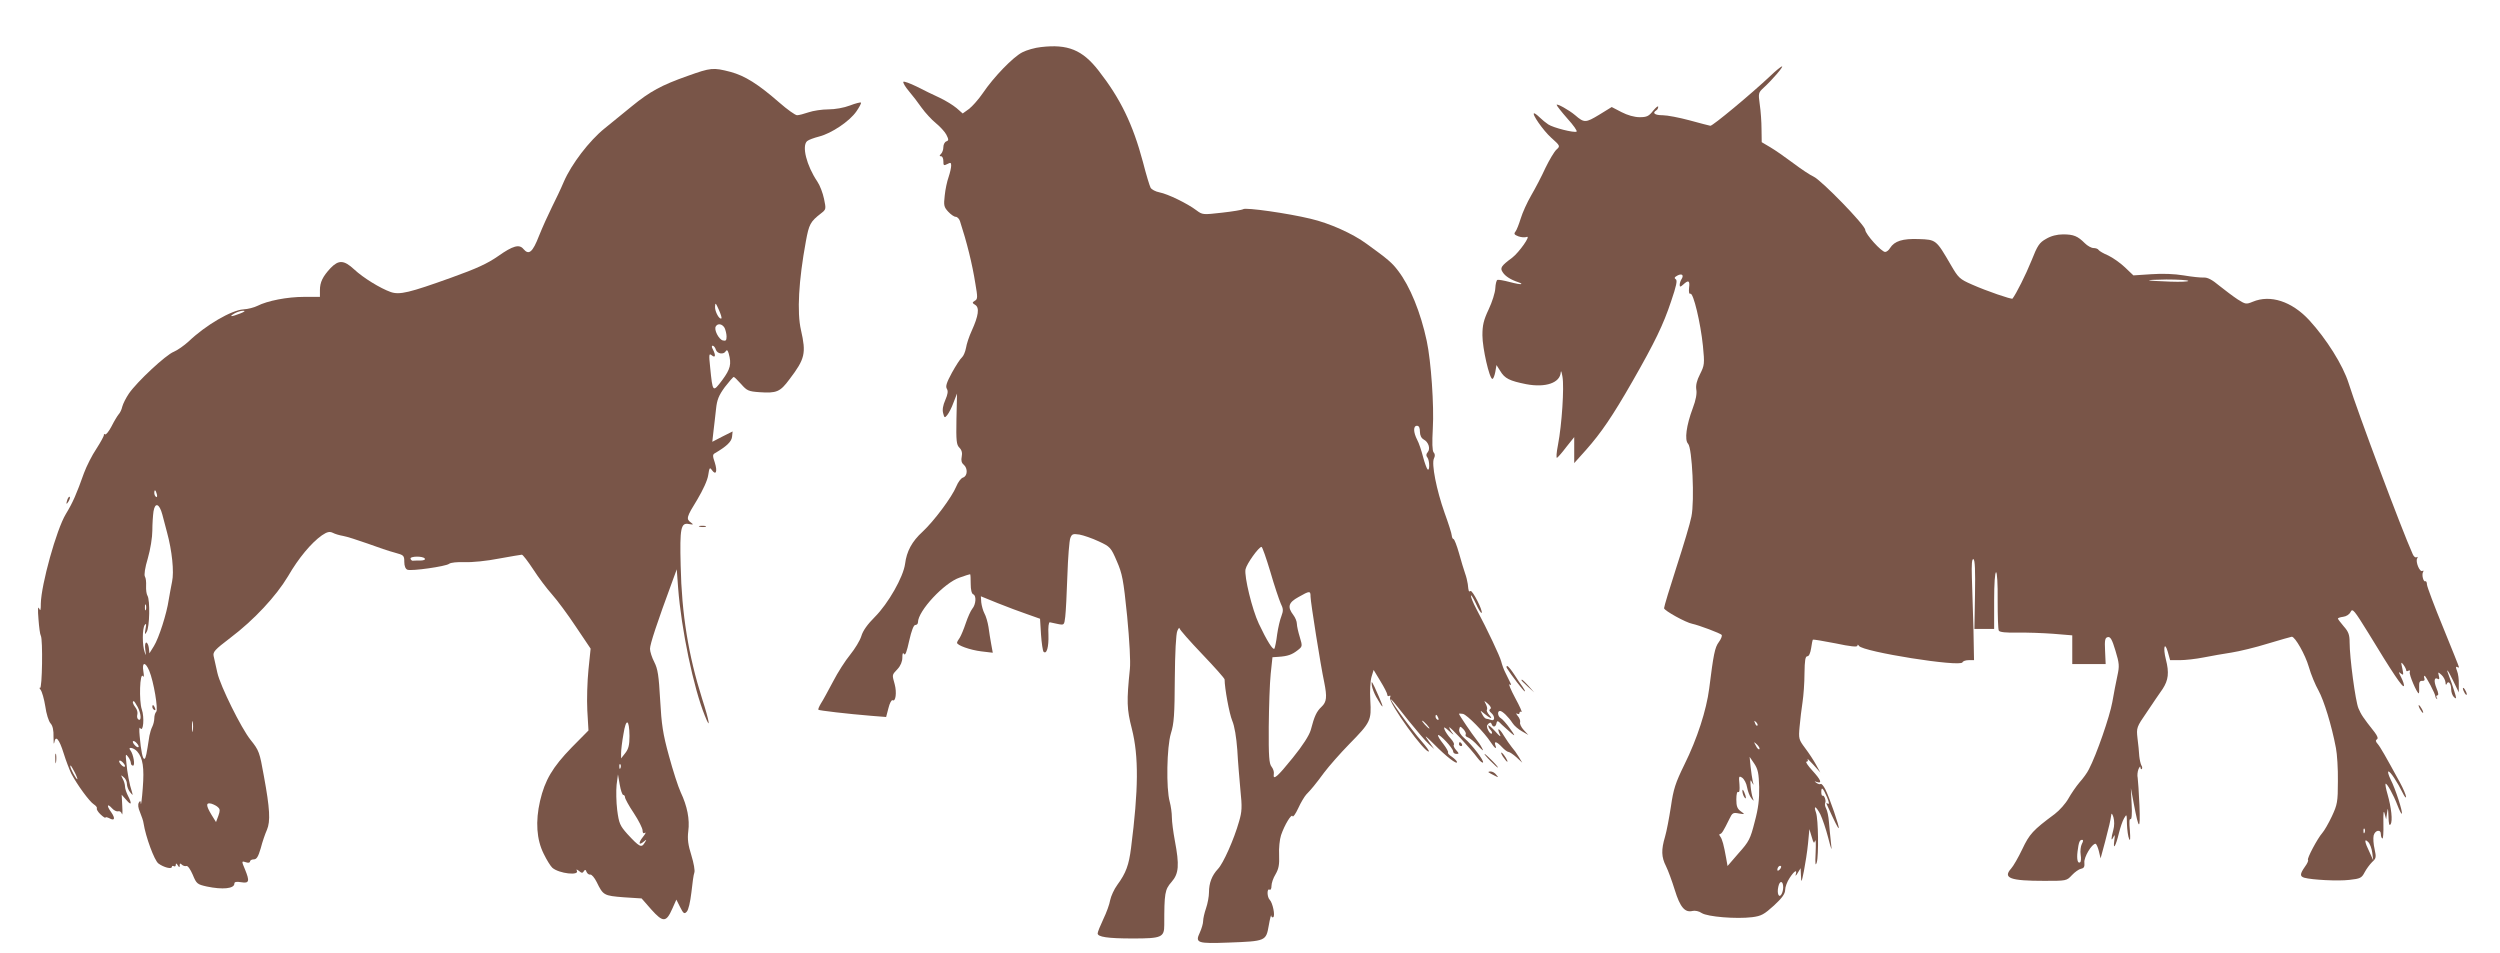
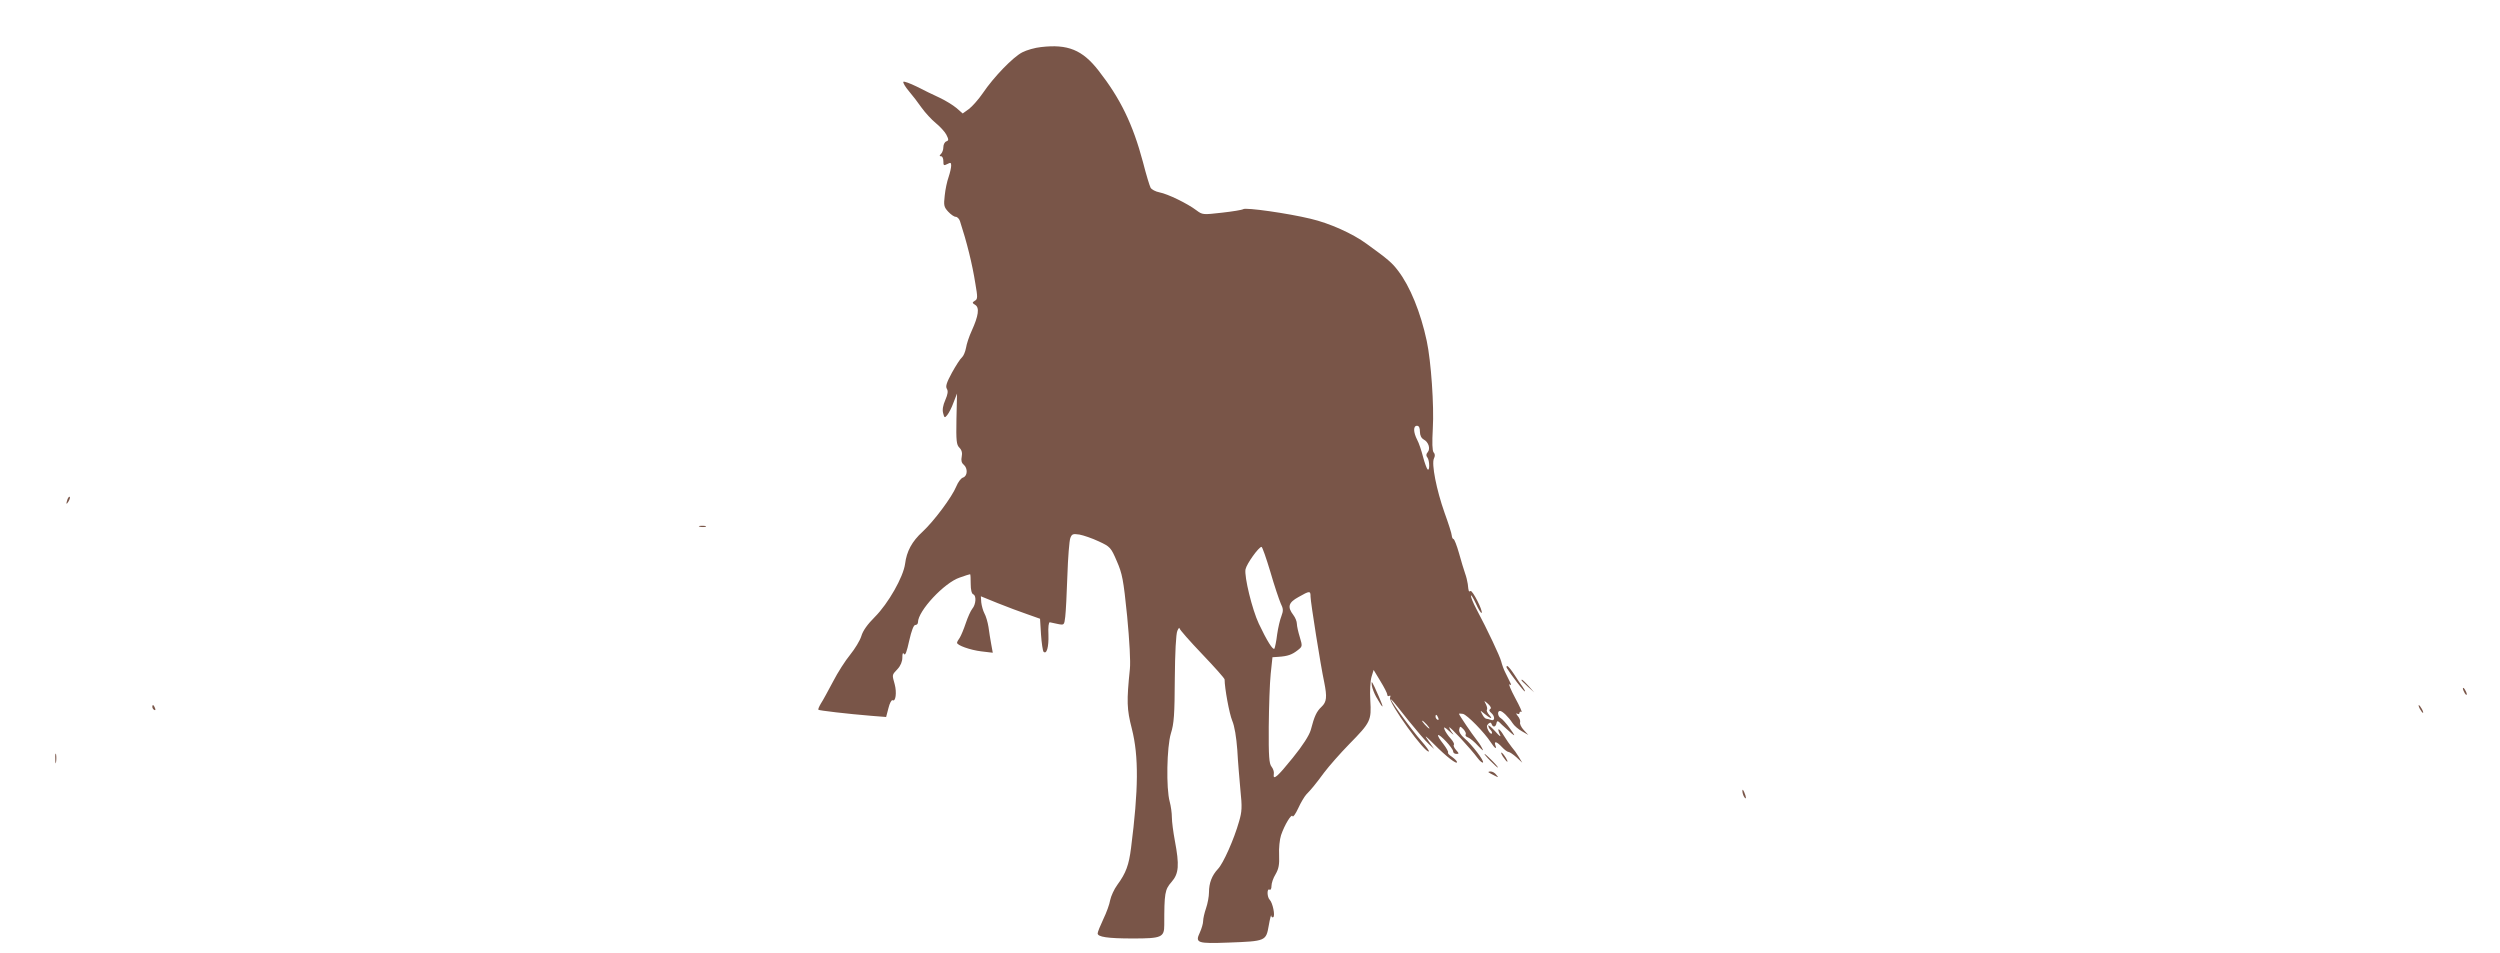
<svg xmlns="http://www.w3.org/2000/svg" version="1.0" width="1280pt" height="488pt" viewBox="0 0 1280 488" preserveAspectRatio="xMidYMid meet">
  <g transform="translate(0,488) scale(0.1,-0.1)" fill="#795548" stroke="none">
    <path d="M5330 4639 c-30 -3 -73 -15 -96 -27 -47 -24 -146 -126 -202 -209 -22 -32 -54 -68 -71 -81 l-32 -23 -32 28 c-18 15 -57 39 -87 53 -30 14 -83 39 -117 57 -35 17 -65 28 -68 24 -2 -5 10 -26 28 -47 18 -21 48 -60 66 -86 18 -25 51 -61 72 -78 21 -17 46 -44 54 -59 13 -26 13 -30 0 -35 -8 -3 -15 -16 -15 -29 0 -13 -5 -28 -12 -35 -9 -9 -9 -12 0 -12 7 0 12 -11 12 -25 0 -23 2 -24 20 -15 17 9 20 8 20 -8 0 -11 -6 -37 -13 -58 -8 -22 -17 -64 -20 -95 -6 -51 -4 -59 18 -83 13 -14 30 -26 38 -26 8 0 18 -10 22 -22 35 -107 63 -219 79 -321 12 -69 12 -79 -3 -87 -14 -9 -14 -11 2 -21 23 -14 17 -56 -18 -133 -13 -28 -26 -67 -29 -87 -4 -21 -13 -42 -21 -49 -8 -6 -31 -42 -51 -78 -27 -50 -34 -70 -26 -83 7 -11 5 -27 -8 -57 -12 -27 -16 -50 -11 -68 6 -24 8 -25 21 -9 8 10 23 38 32 64 l18 46 -3 -130 c-2 -112 0 -132 15 -147 12 -12 16 -27 12 -46 -4 -19 -1 -32 10 -41 22 -19 20 -58 -3 -66 -11 -3 -26 -24 -35 -46 -22 -54 -114 -177 -172 -231 -55 -50 -82 -101 -90 -165 -9 -67 -86 -203 -155 -272 -37 -37 -61 -70 -69 -98 -7 -23 -33 -65 -57 -95 -24 -29 -64 -91 -88 -138 -25 -47 -52 -97 -62 -112 -9 -15 -15 -29 -13 -32 5 -4 148 -21 271 -31 l76 -6 12 46 c6 25 16 43 21 40 16 -10 22 40 11 81 -14 51 -15 47 14 78 16 17 25 39 25 59 0 22 3 28 9 18 6 -9 14 13 26 68 12 53 23 81 31 81 8 0 14 6 14 14 0 58 135 203 214 229 27 10 51 17 53 17 2 0 3 -22 3 -49 0 -31 5 -51 13 -54 17 -6 14 -52 -5 -74 -8 -10 -23 -43 -33 -73 -10 -30 -24 -64 -31 -75 -8 -11 -14 -22 -14 -26 0 -13 67 -37 124 -44 l59 -7 -8 44 c-4 23 -11 63 -14 88 -4 25 -13 56 -21 70 -7 13 -14 39 -16 56 l-2 31 86 -35 c48 -19 116 -45 152 -57 l65 -23 5 -81 c3 -44 9 -83 13 -88 16 -15 27 24 25 87 -2 39 1 64 7 64 6 -1 24 -5 42 -9 31 -6 32 -6 37 37 3 24 8 119 11 211 3 93 10 179 15 192 8 21 13 23 47 18 21 -4 65 -19 99 -35 58 -27 62 -31 92 -101 28 -64 34 -94 53 -282 12 -126 18 -234 14 -270 -17 -166 -16 -205 10 -306 36 -142 34 -312 -4 -610 -11 -88 -26 -129 -70 -189 -17 -23 -33 -59 -37 -79 -3 -20 -19 -64 -35 -97 -16 -34 -29 -66 -29 -73 0 -18 50 -26 181 -26 146 0 160 6 160 69 0 164 3 181 37 220 38 43 41 86 17 213 -8 43 -15 96 -15 118 0 22 -5 58 -11 80 -19 68 -15 281 6 350 16 50 19 97 20 280 1 131 6 230 13 245 6 14 11 19 11 13 1 -7 53 -66 116 -132 63 -66 115 -124 115 -130 0 -44 24 -175 39 -211 12 -28 21 -84 26 -150 3 -58 11 -150 16 -206 9 -86 8 -109 -7 -160 -26 -92 -81 -215 -108 -243 -31 -33 -46 -72 -46 -120 0 -21 -7 -58 -15 -81 -8 -23 -15 -53 -15 -66 0 -13 -8 -39 -17 -59 -25 -53 -13 -57 147 -51 191 7 192 8 206 87 6 35 12 58 13 51 0 -7 5 -11 10 -8 11 7 -3 74 -18 89 -14 14 -15 60 -1 52 6 -3 10 5 10 19 0 14 9 41 21 60 16 28 20 49 18 98 -2 35 3 81 10 102 18 53 54 112 59 97 2 -7 15 11 29 41 13 29 32 60 41 70 26 27 44 48 92 113 25 33 82 98 128 145 110 112 114 121 108 224 -3 47 0 100 6 120 l11 36 35 -58 c19 -31 35 -62 35 -69 0 -7 5 -9 10 -6 6 4 8 0 4 -9 -9 -25 183 -291 199 -275 2 2 -14 25 -36 50 -54 60 -187 246 -153 212 6 -5 44 -53 85 -105 42 -52 88 -106 104 -120 l27 -25 -28 40 c-25 35 -21 33 28 -16 62 -63 117 -105 117 -91 0 5 -12 17 -26 27 -14 9 -23 19 -20 22 3 3 -8 23 -25 45 -17 21 -29 41 -26 44 7 8 77 -67 77 -83 0 -7 7 -13 17 -13 14 0 14 2 -2 20 -10 11 -15 23 -11 27 3 4 -4 18 -17 32 -13 14 -27 35 -31 46 -6 16 -1 14 26 -10 18 -17 25 -21 15 -9 -9 11 -17 25 -17 30 0 9 110 -109 146 -158 11 -15 24 -25 27 -22 7 8 -57 92 -95 124 -19 16 -29 33 -27 45 4 18 5 18 22 1 9 -10 15 -22 11 -27 -3 -5 3 -12 13 -15 10 -4 33 -23 51 -43 25 -26 30 -29 20 -11 -7 14 -21 34 -30 45 -19 23 -88 125 -88 130 0 2 9 2 20 0 21 -4 111 -96 143 -146 20 -31 33 -39 23 -14 -8 23 8 18 34 -10 13 -14 28 -25 34 -25 5 0 23 -12 40 -27 l30 -28 -18 30 c-10 17 -26 39 -36 50 -9 11 -27 37 -40 58 -24 41 -39 45 -20 5 7 -14 -3 -7 -24 17 -20 22 -36 35 -36 30 0 -6 5 -16 12 -23 6 -6 9 -14 6 -18 -4 -3 -12 4 -18 16 -9 17 -9 25 0 34 9 8 14 8 17 -1 7 -19 21 -16 25 4 3 15 7 14 28 -8 14 -13 36 -33 49 -44 20 -17 19 -12 -8 25 -18 25 -39 49 -47 53 -16 9 -19 37 -4 37 12 0 43 -30 64 -62 8 -13 30 -32 48 -42 l33 -19 -24 26 c-13 14 -21 32 -18 39 2 7 -3 22 -12 32 -9 11 -10 16 -3 12 6 -4 12 -2 12 4 0 6 4 8 10 5 5 -3 -9 29 -32 71 -23 43 -36 74 -29 70 9 -6 10 -3 3 10 -5 11 -16 33 -24 49 -9 17 -18 43 -22 59 -7 27 -68 157 -128 270 -15 28 -27 58 -27 66 0 8 11 -9 25 -39 13 -30 27 -52 30 -49 8 9 -47 118 -57 112 -9 -5 -10 -4 -14 36 -2 14 -8 39 -14 55 -6 17 -20 63 -31 103 -11 39 -24 72 -28 72 -4 0 -8 8 -9 18 0 9 -17 62 -37 117 -41 116 -68 251 -54 278 6 12 6 23 -2 31 -7 9 -8 49 -4 122 7 116 -9 345 -31 448 -31 146 -86 281 -147 360 -30 40 -52 59 -160 137 -72 53 -190 106 -288 129 -116 28 -333 59 -345 49 -6 -4 -55 -12 -109 -18 -97 -11 -99 -11 -130 12 -46 35 -147 84 -189 92 -21 4 -41 15 -46 24 -5 9 -23 68 -39 131 -52 195 -116 326 -227 468 -83 107 -158 137 -295 121z m1940 -1969 c0 -19 7 -33 19 -40 25 -13 36 -47 21 -65 -9 -10 -9 -19 -2 -27 12 -15 13 -73 1 -61 -4 4 -15 33 -23 64 -8 31 -21 71 -30 87 -20 39 -21 72 -1 72 10 0 15 -10 15 -30z m-766 -717 c20 -70 45 -143 53 -162 14 -28 14 -38 4 -65 -7 -17 -17 -59 -22 -94 -4 -35 -11 -67 -14 -73 -7 -10 -39 41 -80 128 -34 72 -75 241 -68 278 6 29 68 115 82 115 4 0 24 -57 45 -127z m206 -128 c0 -27 52 -355 70 -438 15 -75 13 -101 -14 -126 -25 -24 -36 -46 -55 -119 -8 -27 -40 -78 -92 -142 -79 -98 -103 -119 -97 -82 2 11 -4 27 -12 37 -12 15 -15 52 -14 204 1 102 5 224 10 271 l9 85 30 2 c47 3 70 11 98 33 26 20 26 21 12 68 -8 26 -15 57 -15 68 0 12 -8 32 -18 45 -32 42 -25 64 26 92 58 33 62 33 62 2z m920 -575 c-7 -5 -6 -11 5 -20 20 -17 20 -44 -1 -36 -9 3 -20 6 -24 6 -5 0 -15 10 -21 23 -11 21 -11 21 7 6 33 -28 51 -34 30 -11 -11 12 -16 25 -13 28 3 4 1 16 -5 28 -11 21 -11 21 11 2 13 -12 18 -22 11 -26z m-266 -46 c3 -8 2 -12 -4 -9 -6 3 -10 10 -10 16 0 14 7 11 14 -7z m-59 -34 c10 -11 16 -20 13 -20 -3 0 -13 9 -23 20 -10 11 -16 20 -13 20 3 0 13 -9 23 -20z" />
-     <path d="M9065 4492 c-101 -95 -296 -257 -308 -256 -7 1 -55 14 -107 28 -52 14 -114 26 -137 26 -41 0 -55 11 -33 25 6 3 10 12 10 18 0 7 -12 -3 -26 -20 -22 -28 -32 -33 -69 -33 -27 0 -62 10 -93 26 l-50 26 -65 -40 c-68 -41 -76 -42 -122 -2 -32 27 -95 62 -95 53 0 -4 25 -36 55 -70 31 -34 52 -64 47 -67 -12 -7 -120 20 -145 37 -12 8 -32 24 -44 36 -12 12 -25 21 -28 21 -15 0 45 -87 87 -125 47 -42 47 -43 27 -61 -11 -10 -36 -52 -56 -93 -19 -42 -52 -105 -73 -141 -21 -36 -45 -89 -54 -119 -9 -29 -21 -60 -27 -67 -9 -11 -6 -16 15 -24 14 -5 33 -7 43 -3 23 9 -39 -79 -74 -106 -58 -43 -64 -53 -49 -75 13 -21 43 -39 80 -51 10 -3 17 -7 15 -9 -2 -3 -29 2 -59 10 -30 8 -59 13 -63 11 -5 -1 -10 -21 -11 -43 -1 -22 -16 -70 -34 -108 -26 -55 -32 -81 -32 -133 0 -66 36 -223 51 -223 5 0 11 16 15 36 l6 35 19 -30 c23 -39 48 -51 133 -68 100 -19 174 7 177 61 1 12 5 1 9 -24 9 -52 -3 -243 -23 -347 -8 -40 -10 -70 -5 -67 5 3 27 28 48 56 l40 50 0 -67 0 -66 61 68 c77 87 135 172 237 350 116 203 158 290 198 410 27 79 33 108 24 113 -9 6 -7 11 8 19 24 13 35 2 21 -19 -5 -8 -9 -21 -9 -29 0 -11 4 -11 18 2 27 25 35 21 30 -17 -2 -22 0 -32 7 -30 15 6 52 -149 64 -267 9 -92 8 -99 -15 -145 -17 -33 -22 -57 -19 -78 4 -20 -2 -54 -18 -96 -33 -88 -43 -163 -24 -182 21 -21 34 -292 17 -373 -6 -33 -41 -149 -76 -257 -35 -108 -64 -204 -64 -212 0 -12 112 -74 145 -80 30 -6 146 -49 150 -57 3 -5 -3 -21 -15 -37 -20 -27 -27 -62 -49 -238 -14 -109 -61 -256 -127 -389 -46 -94 -56 -125 -69 -215 -9 -58 -22 -127 -30 -154 -20 -67 -19 -104 5 -151 11 -22 31 -77 45 -122 27 -88 52 -117 91 -107 12 3 33 -1 47 -11 30 -19 176 -31 258 -21 47 6 61 14 112 60 42 39 57 60 57 80 0 14 10 42 23 61 24 37 40 46 31 17 -3 -9 2 -6 10 8 l15 25 2 -40 c1 -37 3 -35 15 25 7 36 17 99 21 140 l7 75 12 -40 c9 -32 12 -36 17 -20 4 11 5 -16 3 -60 -3 -60 -1 -72 6 -50 10 36 8 220 -4 254 -14 40 -1 35 22 -8 11 -23 29 -76 40 -119 19 -73 20 -74 14 -22 -3 30 -8 76 -10 103 -2 26 -8 56 -14 67 -6 11 -8 24 -5 29 6 11 -5 42 -14 37 -3 -2 -6 7 -6 19 0 30 9 21 30 -28 10 -25 12 -36 4 -32 -6 4 -10 4 -7 -1 44 -97 58 -124 62 -124 7 0 -48 159 -68 198 -9 18 -20 31 -24 28 -5 -3 -14 0 -22 6 -12 8 -12 9 3 4 28 -9 20 11 -24 59 -23 25 -36 45 -30 45 7 0 9 6 6 13 -4 6 9 -6 29 -28 l36 -40 -22 40 c-12 22 -37 60 -56 85 -32 43 -34 48 -28 110 3 36 10 92 15 125 5 33 10 99 10 148 1 66 4 87 15 87 8 0 15 16 19 41 3 22 7 42 9 44 1 2 54 -7 116 -19 75 -16 112 -20 112 -12 0 7 3 7 8 -1 19 -30 521 -110 530 -84 2 6 16 11 32 11 l27 0 -3 163 c-3 89 -6 206 -8 260 -2 68 0 97 8 94 8 -3 10 -59 8 -180 l-3 -177 50 0 51 0 0 145 c0 86 4 145 10 145 5 0 9 -58 8 -144 0 -79 2 -148 6 -155 5 -8 37 -11 94 -10 48 1 131 -2 185 -6 l97 -8 0 -74 0 -73 86 0 85 0 -3 67 c-3 57 0 68 14 71 13 3 22 -12 39 -69 20 -66 21 -79 10 -129 -7 -30 -18 -91 -26 -135 -13 -73 -81 -270 -120 -344 -8 -17 -30 -47 -48 -67 -17 -20 -43 -58 -57 -83 -14 -25 -45 -60 -70 -79 -112 -83 -129 -102 -166 -180 -20 -42 -46 -87 -57 -99 -44 -49 -5 -63 170 -63 113 0 114 0 141 29 15 16 36 31 47 33 15 3 19 10 17 32 -3 27 38 96 57 96 4 0 12 -17 17 -37 l9 -38 23 85 c21 81 27 105 32 140 1 8 6 2 11 -15 5 -18 5 -44 -1 -65 -12 -43 -12 -62 1 -35 7 15 8 10 4 -20 -7 -52 8 -27 24 40 7 28 18 61 26 75 14 24 14 23 15 -30 1 -30 6 -64 11 -75 6 -14 7 0 4 43 -4 40 -3 62 3 58 6 -4 9 25 6 76 l-4 83 15 -80 c26 -138 34 -140 29 -10 -3 66 -7 130 -9 142 -3 12 -1 32 4 45 6 13 10 17 10 9 1 -8 4 -12 7 -8 3 3 3 11 -2 18 -4 7 -9 29 -11 48 -1 20 -5 61 -9 91 -6 54 -5 57 48 134 29 43 65 97 81 119 29 45 34 82 16 152 -15 59 -6 93 10 38 l12 -43 50 0 c27 0 82 6 122 14 40 8 104 19 143 25 38 6 122 26 186 46 64 19 119 35 122 35 17 0 69 -92 87 -154 11 -39 34 -94 50 -122 27 -49 67 -177 89 -294 6 -30 11 -107 10 -170 0 -106 -3 -120 -31 -180 -17 -36 -39 -74 -49 -85 -24 -27 -80 -132 -73 -138 3 -3 -4 -19 -16 -35 -26 -37 -26 -49 -3 -56 39 -11 174 -18 231 -11 56 6 63 10 78 39 9 17 26 40 38 52 21 19 22 25 13 66 -6 25 -8 57 -5 70 7 28 37 34 37 7 0 -10 3 -20 8 -22 4 -3 6 32 5 76 -1 55 1 72 6 52 l8 -30 5 35 c4 28 5 24 7 -20 1 -38 4 -51 11 -40 11 17 4 84 -16 154 -8 27 -12 51 -10 53 6 6 41 -57 61 -110 10 -26 20 -46 22 -43 7 6 -33 129 -57 175 -11 23 -16 41 -11 41 10 0 46 -55 73 -110 9 -19 17 -28 17 -20 0 8 -14 42 -32 75 -74 135 -100 181 -114 197 -10 11 -11 18 -3 23 7 4 3 16 -12 36 -60 76 -69 90 -83 123 -15 36 -45 258 -45 338 0 38 -6 54 -30 81 -16 19 -30 37 -30 40 0 3 12 7 27 9 16 2 32 12 38 25 10 20 18 10 91 -108 122 -201 177 -284 182 -271 2 6 -5 26 -14 44 -14 28 -15 31 -2 20 14 -11 15 -9 8 25 -8 34 -7 36 6 19 8 -11 14 -24 14 -29 0 -4 5 -5 11 -1 7 4 10 1 7 -7 -5 -12 37 -109 46 -109 2 0 3 15 2 33 -1 24 3 32 16 31 10 -1 14 4 11 12 -3 8 -2 14 1 14 6 0 57 -96 55 -106 0 -3 3 -9 7 -12 4 -4 4 -1 0 6 -4 6 -2 12 4 12 6 0 5 13 -5 36 -15 37 -12 59 7 48 7 -5 9 1 5 15 -5 22 -5 22 14 5 10 -9 19 -27 20 -38 0 -12 3 -15 6 -8 8 20 23 3 23 -27 0 -16 7 -34 15 -41 13 -11 13 -7 1 31 -7 24 -19 57 -25 72 -21 53 -10 42 19 -18 l29 -60 0 42 c1 23 -3 53 -9 68 -7 17 -7 24 0 20 6 -3 10 -4 10 -1 0 3 -37 95 -81 203 -45 109 -82 208 -83 220 0 11 -4 19 -8 17 -10 -6 -20 34 -12 47 4 7 3 9 -3 6 -14 -9 -37 48 -27 64 4 7 3 10 -3 6 -6 -4 -15 4 -20 16 -56 124 -282 728 -328 875 -29 92 -113 226 -202 323 -89 96 -199 132 -289 94 -34 -14 -37 -13 -77 12 -23 15 -65 47 -94 70 -37 31 -60 43 -80 42 -15 -1 -62 4 -103 11 -48 8 -108 10 -166 6 l-91 -6 -43 41 c-24 23 -63 50 -86 61 -24 10 -46 23 -49 28 -3 6 -15 10 -26 10 -11 0 -31 11 -45 25 -36 36 -57 45 -111 45 -31 0 -62 -8 -87 -23 -34 -19 -44 -33 -75 -112 -29 -72 -79 -171 -97 -194 -4 -5 -133 39 -207 72 -64 28 -70 34 -109 101 -75 129 -75 129 -164 132 -83 3 -124 -10 -147 -46 -6 -11 -18 -20 -25 -20 -19 0 -101 91 -102 113 0 24 -226 256 -265 273 -16 7 -63 38 -104 69 -40 30 -93 67 -117 81 l-44 26 -1 66 c0 37 -4 94 -9 127 -8 57 -7 61 19 85 44 40 104 110 95 110 -5 0 -32 -22 -59 -48z m2139 -1050 c2 -4 -39 -6 -92 -4 -137 5 -146 9 -20 11 59 0 109 -3 112 -7z m-2206 -2277 c-3 -3 -9 2 -12 12 -6 14 -5 15 5 6 7 -7 10 -15 7 -18z m10 -121 c-4 -3 -12 5 -18 18 -12 22 -12 22 6 6 10 -10 15 -20 12 -24z m-1 -193 c1 -63 -4 -109 -23 -179 -22 -87 -29 -101 -82 -160 l-57 -66 -7 40 c-12 67 -20 98 -31 112 -5 6 -5 12 -1 12 9 0 18 15 49 78 14 30 19 33 48 27 32 -5 32 -5 10 11 -18 13 -23 26 -23 61 0 27 4 42 10 38 6 -4 8 11 6 39 -4 42 -3 45 14 34 10 -7 22 -29 25 -49 4 -21 13 -45 22 -56 14 -17 14 -17 7 2 -4 11 -9 38 -11 60 -2 32 -1 36 7 20 9 -18 10 -17 4 5 -3 14 -8 48 -11 75 l-5 50 24 -35 c19 -29 23 -50 25 -119z m3100 -233 c-3 -8 -6 -5 -6 6 -1 11 2 17 5 13 3 -3 4 -12 1 -19z m-1448 -59 c-6 -12 -9 -37 -6 -55 3 -19 2 -36 -3 -39 -12 -8 -18 15 -13 55 6 49 11 60 23 60 7 0 7 -7 -1 -21z m1487 -45 l5 -39 -20 44 c-25 51 -27 71 -6 50 9 -8 18 -33 21 -55z m-3034 -86 c-7 -7 -12 -8 -12 -2 0 14 12 26 19 19 2 -3 -1 -11 -7 -17z m18 -91 c0 -12 -4 -28 -9 -36 -13 -21 -24 4 -16 39 7 34 25 31 25 -3z" />
    <path d="M8921 830 c0 -8 4 -22 9 -30 12 -18 12 -2 0 25 -6 13 -9 15 -9 5z" />
-     <path d="M3520 4491 c-133 -47 -192 -79 -285 -155 -41 -34 -104 -85 -140 -114 -78 -63 -169 -182 -208 -272 -15 -36 -43 -94 -61 -130 -18 -36 -48 -102 -66 -147 -33 -85 -52 -101 -80 -68 -21 26 -54 17 -129 -36 -56 -39 -111 -64 -239 -110 -217 -78 -266 -90 -312 -74 -53 19 -140 72 -187 116 -52 48 -79 49 -120 7 -41 -44 -55 -73 -55 -114 l0 -34 -81 0 c-87 0 -188 -20 -239 -46 -16 -8 -49 -17 -72 -18 -61 -4 -192 -80 -280 -164 -23 -21 -57 -45 -76 -53 -40 -15 -189 -154 -230 -214 -15 -22 -30 -52 -34 -67 -3 -15 -12 -33 -19 -40 -6 -7 -23 -35 -36 -61 -13 -25 -28 -44 -33 -41 -4 3 -7 2 -6 -3 1 -4 -16 -36 -38 -70 -23 -34 -51 -90 -64 -125 -38 -107 -57 -151 -93 -210 -48 -79 -126 -361 -128 -458 0 -35 -2 -41 -9 -25 -6 13 -7 -7 -3 -55 3 -41 8 -79 12 -85 11 -18 7 -274 -4 -267 -5 3 -4 -1 3 -10 7 -9 18 -47 24 -85 5 -37 17 -76 27 -87 11 -12 16 -35 15 -70 0 -28 1 -41 4 -28 6 40 25 19 48 -55 12 -39 30 -85 39 -104 30 -57 93 -143 115 -157 11 -7 18 -16 16 -21 -3 -4 6 -19 19 -31 14 -13 25 -20 25 -16 0 4 8 2 19 -3 28 -16 33 -2 10 31 -25 34 -20 47 5 19 10 -11 24 -17 31 -15 7 3 16 -3 19 -13 3 -10 4 8 2 40 l-3 58 24 -27 c26 -31 30 -20 8 22 -8 16 -15 37 -15 47 0 10 -5 28 -12 40 -10 20 -10 21 5 8 10 -7 17 -23 17 -35 0 -12 7 -31 16 -42 15 -18 15 -18 10 0 -13 38 -25 103 -29 151 -5 44 -4 48 9 30 8 -10 14 -25 14 -32 0 -7 5 -13 11 -13 12 0 2 58 -13 78 -17 20 16 15 34 -5 30 -34 37 -84 29 -188 -4 -55 -9 -91 -10 -80 -1 16 -3 17 -10 6 -6 -10 -4 -27 6 -50 8 -20 17 -45 18 -56 11 -70 55 -190 76 -206 27 -20 69 -31 69 -17 0 5 5 6 10 3 6 -3 10 0 10 7 0 9 3 9 10 -2 8 -13 10 -13 10 0 0 10 3 11 11 3 6 -6 17 -9 23 -7 7 3 21 -17 33 -45 19 -46 23 -49 72 -60 81 -17 141 -11 141 15 0 9 10 11 35 7 41 -7 44 5 20 64 -19 45 -19 46 5 38 11 -4 20 -2 20 4 0 6 9 11 19 11 15 0 23 13 36 57 8 32 23 75 32 95 18 43 15 107 -16 275 -22 122 -24 130 -69 186 -47 59 -154 275 -169 342 -7 33 -16 71 -19 85 -5 22 5 33 85 94 122 92 235 214 296 316 53 92 119 171 173 209 27 18 39 21 56 13 11 -6 35 -13 53 -16 18 -3 74 -21 125 -39 51 -19 114 -40 141 -47 44 -12 47 -14 47 -47 0 -21 6 -36 16 -40 21 -8 196 17 213 30 8 7 42 10 80 9 36 -2 115 6 175 18 61 11 114 20 118 20 5 0 31 -34 58 -75 27 -42 70 -99 96 -128 26 -29 81 -103 122 -165 l76 -113 -11 -107 c-6 -59 -9 -153 -6 -209 l6 -103 -86 -87 c-98 -101 -137 -167 -162 -274 -24 -105 -18 -197 19 -271 15 -31 35 -63 44 -71 34 -30 142 -42 125 -14 -4 7 1 6 11 -2 14 -12 19 -12 25 -2 6 10 10 9 14 -3 4 -9 12 -15 19 -14 7 2 22 -16 33 -38 33 -68 37 -70 137 -78 l93 -6 50 -57 c60 -67 76 -66 107 4 l21 47 19 -38 c17 -34 22 -37 34 -24 9 9 18 49 24 99 5 46 11 92 15 101 4 10 -3 49 -15 88 -17 54 -21 84 -16 124 8 61 -5 128 -39 200 -13 28 -40 112 -60 186 -31 112 -38 160 -45 286 -7 125 -12 159 -30 194 -12 23 -22 54 -22 68 0 24 36 133 115 347 l22 60 7 -95 c16 -211 79 -513 137 -655 31 -78 24 -31 -14 87 -70 221 -105 434 -110 683 -5 192 1 220 42 212 24 -4 26 -4 10 8 -25 18 -22 28 33 117 29 49 52 98 56 125 6 39 8 42 19 26 21 -29 29 -7 15 38 -12 35 -12 42 1 49 58 34 84 58 87 83 l3 28 -52 -26 -52 -27 6 54 c4 29 9 80 13 113 5 49 14 70 45 113 22 28 42 52 46 52 3 0 20 -17 38 -37 29 -33 37 -37 93 -41 88 -6 106 1 154 66 80 105 86 133 59 252 -21 91 -12 253 25 454 16 88 23 101 77 143 27 21 27 22 16 75 -6 29 -21 69 -34 88 -56 83 -81 184 -52 208 7 6 34 16 61 23 63 16 156 78 191 129 15 22 26 42 23 45 -2 2 -28 -4 -56 -15 -31 -12 -77 -20 -111 -20 -32 0 -78 -7 -101 -15 -23 -8 -50 -15 -59 -15 -9 0 -50 29 -91 65 -109 95 -176 137 -250 157 -89 23 -100 22 -220 -21z m174 -1241 c-10 -9 -34 34 -33 59 1 23 3 22 19 -14 10 -22 16 -42 14 -45z m-2464 25 c-46 -18 -61 -18 -30 0 14 8 34 14 45 14 13 0 8 -5 -15 -14z m2480 -74 c5 -11 10 -31 10 -44 0 -20 -4 -24 -19 -20 -21 5 -47 56 -36 72 10 17 33 13 45 -8z m-45 -111 c7 -22 40 -27 51 -8 6 9 10 5 15 -12 15 -54 9 -79 -33 -136 -49 -65 -49 -64 -62 65 -7 67 -6 73 8 62 19 -16 22 -1 6 30 -7 12 -7 19 -1 19 5 0 13 -9 16 -20z m-2862 -740 c3 -11 1 -18 -4 -14 -5 3 -9 12 -9 20 0 20 7 17 13 -6z m28 -104 c6 -22 17 -63 24 -91 26 -95 37 -203 26 -253 -5 -26 -13 -67 -17 -92 -10 -71 -51 -198 -76 -238 l-23 -37 -3 28 c-2 15 -8 27 -13 27 -6 0 -8 -16 -5 -37 4 -30 4 -33 -3 -13 -13 35 -13 122 0 140 8 11 9 6 4 -20 -5 -30 -4 -32 6 -15 15 23 18 163 4 185 -5 8 -8 30 -7 50 1 19 -1 41 -6 48 -5 8 0 45 15 94 13 45 23 107 23 142 0 33 3 78 6 98 8 48 30 40 45 -16z m1344 -226 c4 -6 -7 -10 -24 -10 -17 0 -34 0 -38 -1 -4 0 -9 4 -11 10 -5 14 65 15 73 1z m-1428 -262 c-3 -7 -5 -2 -5 12 0 14 2 19 5 13 2 -7 2 -19 0 -25z m17 -312 c23 -55 47 -199 36 -210 -6 -6 -10 -21 -10 -34 0 -13 -5 -32 -10 -42 -6 -11 -12 -32 -15 -47 -15 -97 -18 -114 -25 -118 -9 -5 -18 38 -25 117 -3 32 -2 48 3 40 16 -24 22 56 8 96 -15 43 -10 194 6 170 5 -8 6 1 2 25 -8 48 10 50 30 3z m-59 -186 c18 -34 20 -74 4 -64 -6 3 -9 15 -6 25 3 10 -1 26 -9 36 -14 18 -18 33 -9 33 2 0 11 -13 20 -30z m282 -122 c-2 -13 -4 -3 -4 22 0 25 2 35 4 23 2 -13 2 -33 0 -45z m2236 -26 c0 -47 -5 -66 -21 -87 l-22 -28 0 27 c0 15 5 59 12 97 13 84 30 79 31 -9z m-2513 -54 c0 -6 -7 -5 -15 2 -8 7 -15 17 -15 22 0 6 7 5 15 -2 8 -7 15 -17 15 -22z m-70 -100 c0 -6 -7 -5 -15 2 -8 7 -15 17 -15 22 0 6 7 5 15 -2 8 -7 15 -17 15 -22z m2537 -10 c-3 -8 -6 -5 -6 6 -1 11 2 17 5 13 3 -3 4 -12 1 -19z m-2793 -25 c9 -18 14 -33 12 -33 -6 0 -36 55 -36 66 0 11 5 3 24 -33z m2807 -113 c5 0 9 -6 9 -12 0 -7 20 -44 45 -81 25 -38 45 -78 45 -89 0 -13 4 -17 12 -12 7 5 3 -5 -10 -21 -25 -31 -22 -46 4 -24 16 13 16 12 4 -7 -16 -26 -26 -21 -88 46 -38 43 -43 54 -52 123 -5 41 -6 99 -3 129 l7 53 9 -52 c5 -29 13 -53 18 -53z m-2074 -64 c10 -9 10 -18 1 -43 l-12 -32 -23 37 c-29 48 -30 65 0 57 12 -4 28 -12 34 -19z" />
    <path d="M780 1261 c0 -6 4 -13 10 -16 6 -3 7 1 4 9 -7 18 -14 21 -14 7z" />
    <path d="M346 2325 c-9 -26 -7 -32 5 -12 6 10 9 21 6 23 -2 3 -7 -2 -11 -11z" />
    <path d="M3583 2183 c9 -2 23 -2 30 0 6 3 -1 5 -18 5 -16 0 -22 -2 -12 -5z" />
    <path d="M7716 1458 c19 -31 85 -118 91 -118 3 0 -2 10 -11 23 -9 12 -29 41 -44 65 -15 23 -31 42 -35 42 -5 0 -5 -6 -1 -12z" />
    <path d="M7790 1397 c0 -2 15 -16 33 -33 l32 -29 -29 33 c-28 30 -36 37 -36 29z" />
    <path d="M7024 1369 c2 -13 12 -39 22 -57 38 -67 43 -65 13 3 -35 80 -39 86 -35 54z" />
    <path d="M12610 1355 c0 -5 5 -17 10 -25 5 -8 10 -10 10 -5 0 6 -5 17 -10 25 -5 8 -10 11 -10 5z" />
    <path d="M12390 1250 c6 -11 13 -20 16 -20 2 0 0 9 -6 20 -6 11 -13 20 -16 20 -2 0 0 -9 6 -20z" />
-     <path d="M7470 1070 c0 -5 5 -10 11 -10 5 0 7 5 4 10 -3 6 -8 10 -11 10 -2 0 -4 -4 -4 -10z" />
    <path d="M283 995 c0 -22 2 -30 4 -17 2 12 2 30 0 40 -3 9 -5 -1 -4 -23z" />
    <path d="M7695 1006 c10 -14 19 -26 22 -26 7 0 -17 39 -28 46 -6 3 -3 -5 6 -20z" />
    <path d="M7630 985 c19 -19 36 -35 39 -35 3 0 -10 16 -29 35 -19 19 -36 35 -39 35 -3 0 10 -16 29 -35z" />
    <path d="M7621 926 c2 -2 15 -9 29 -16 23 -12 24 -12 11 3 -7 10 -20 17 -29 17 -8 0 -13 -2 -11 -4z" />
  </g>
</svg>